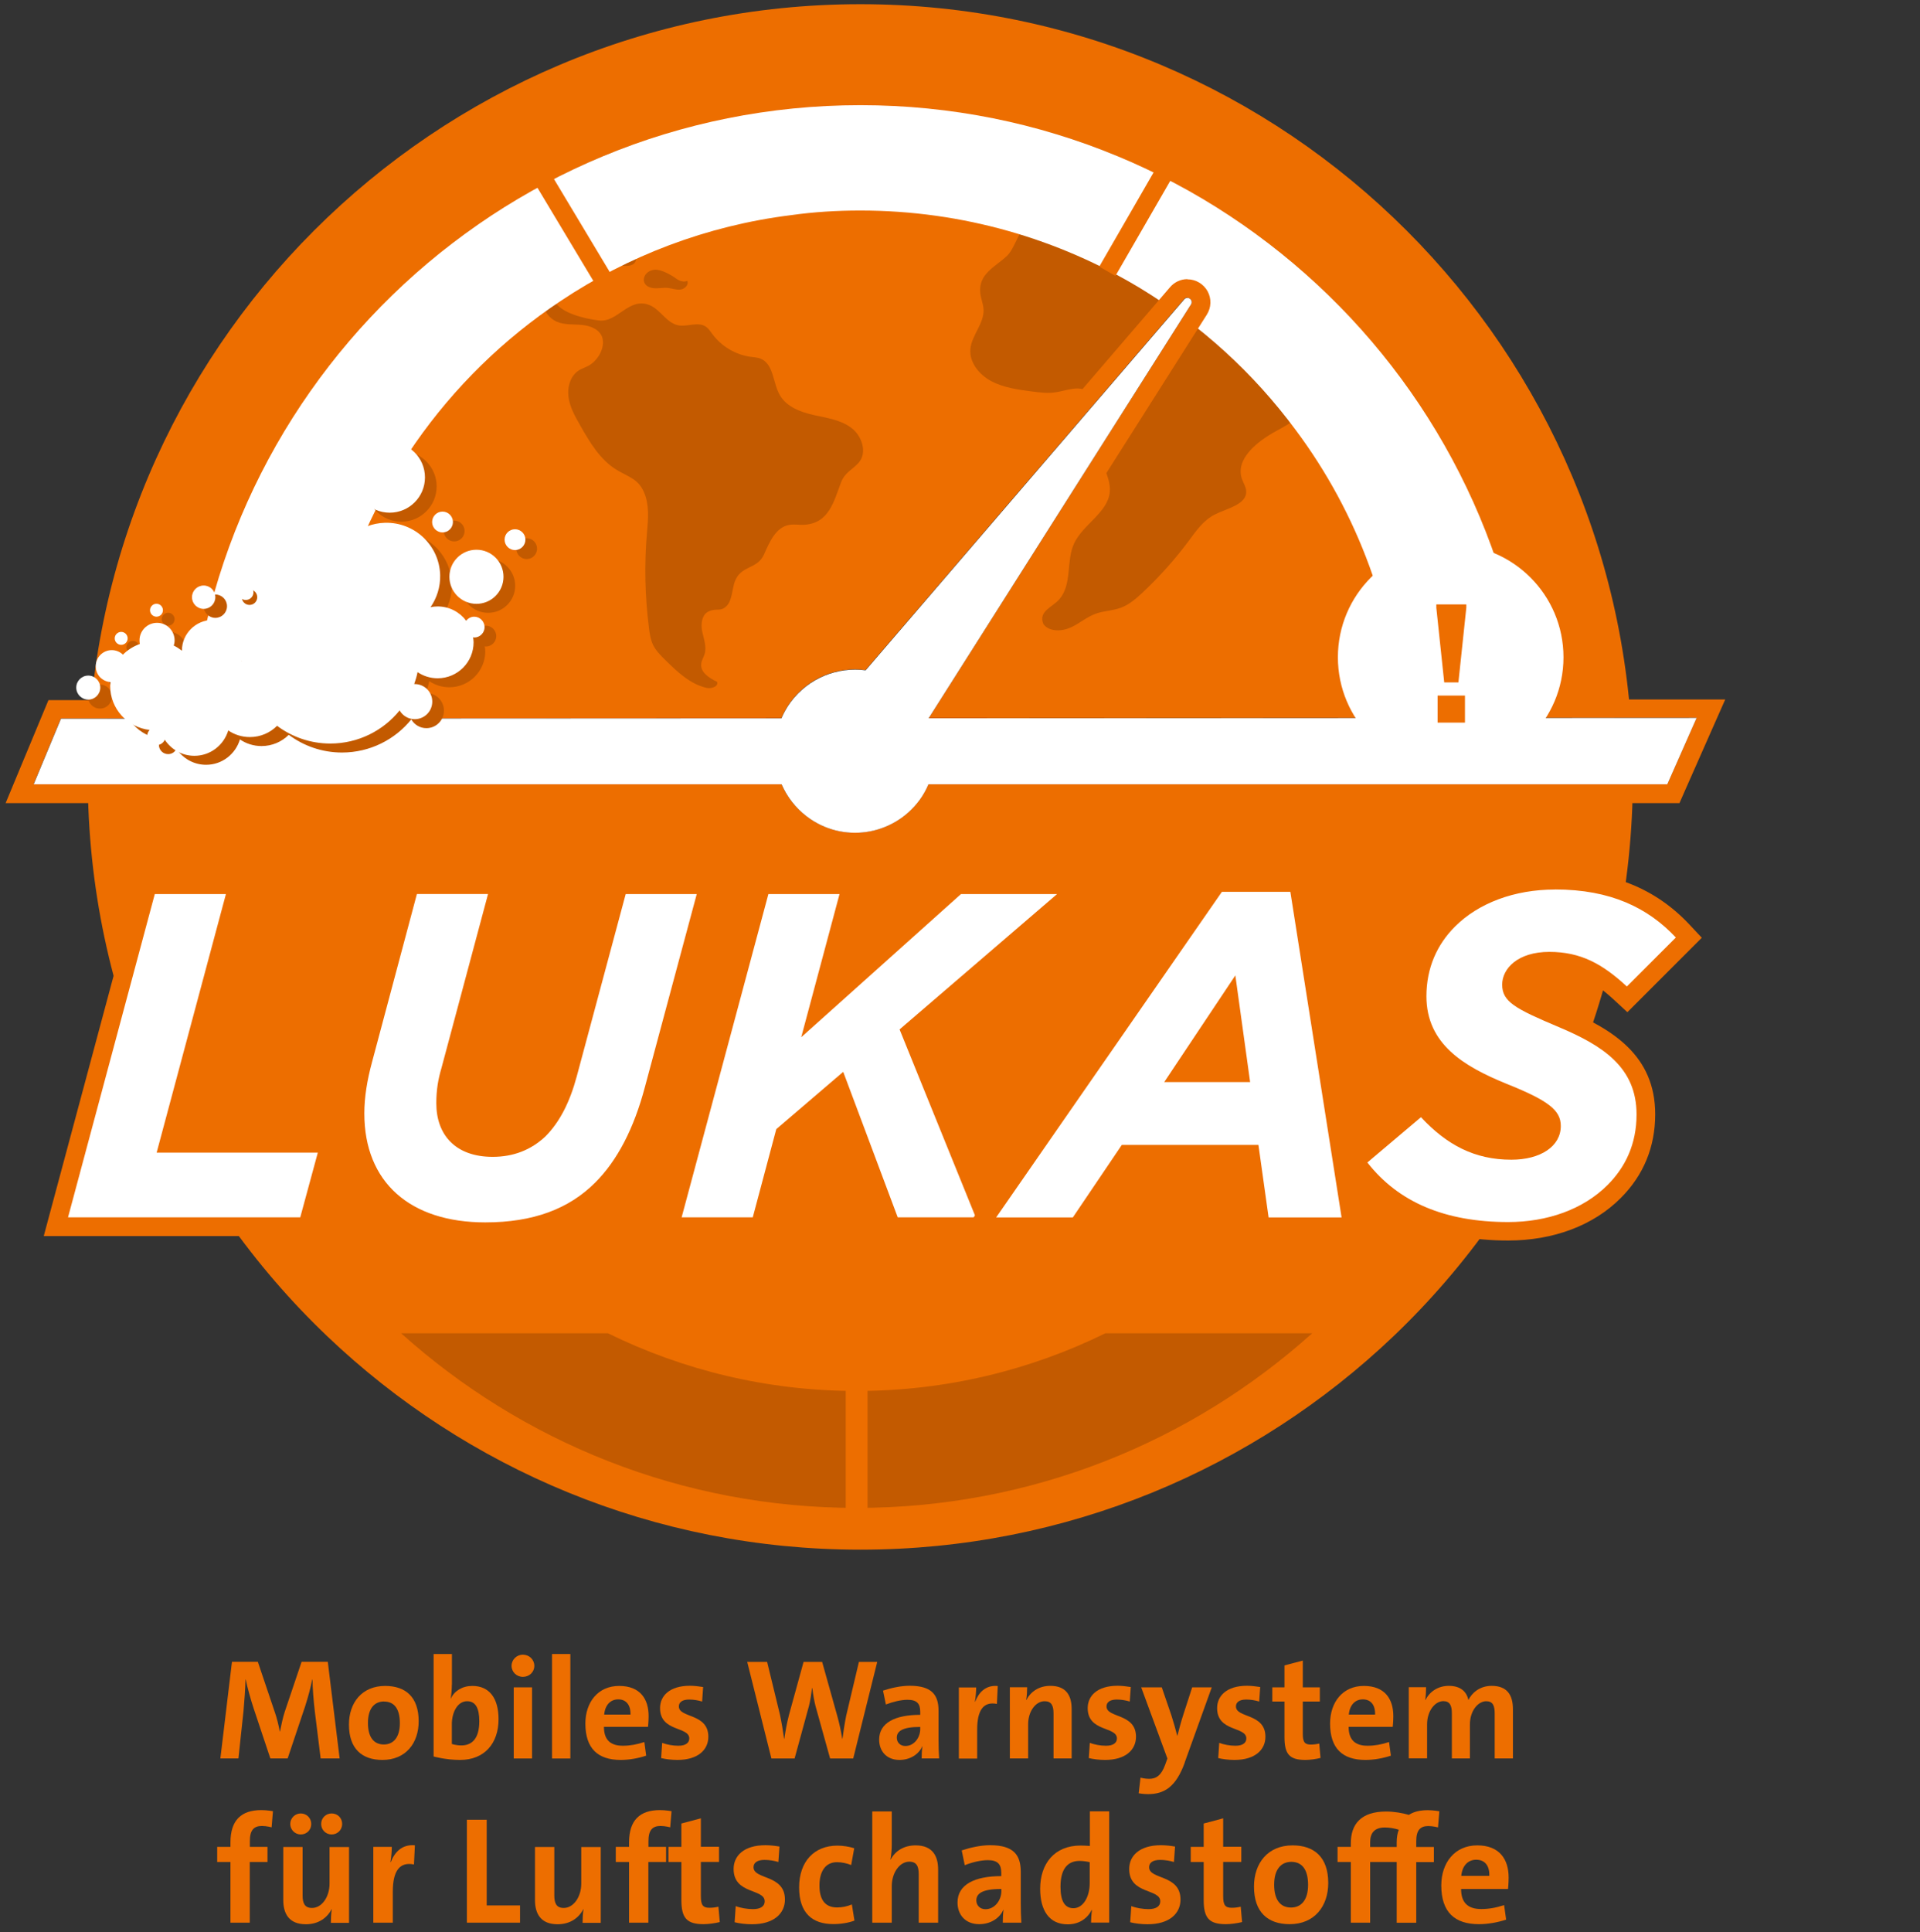
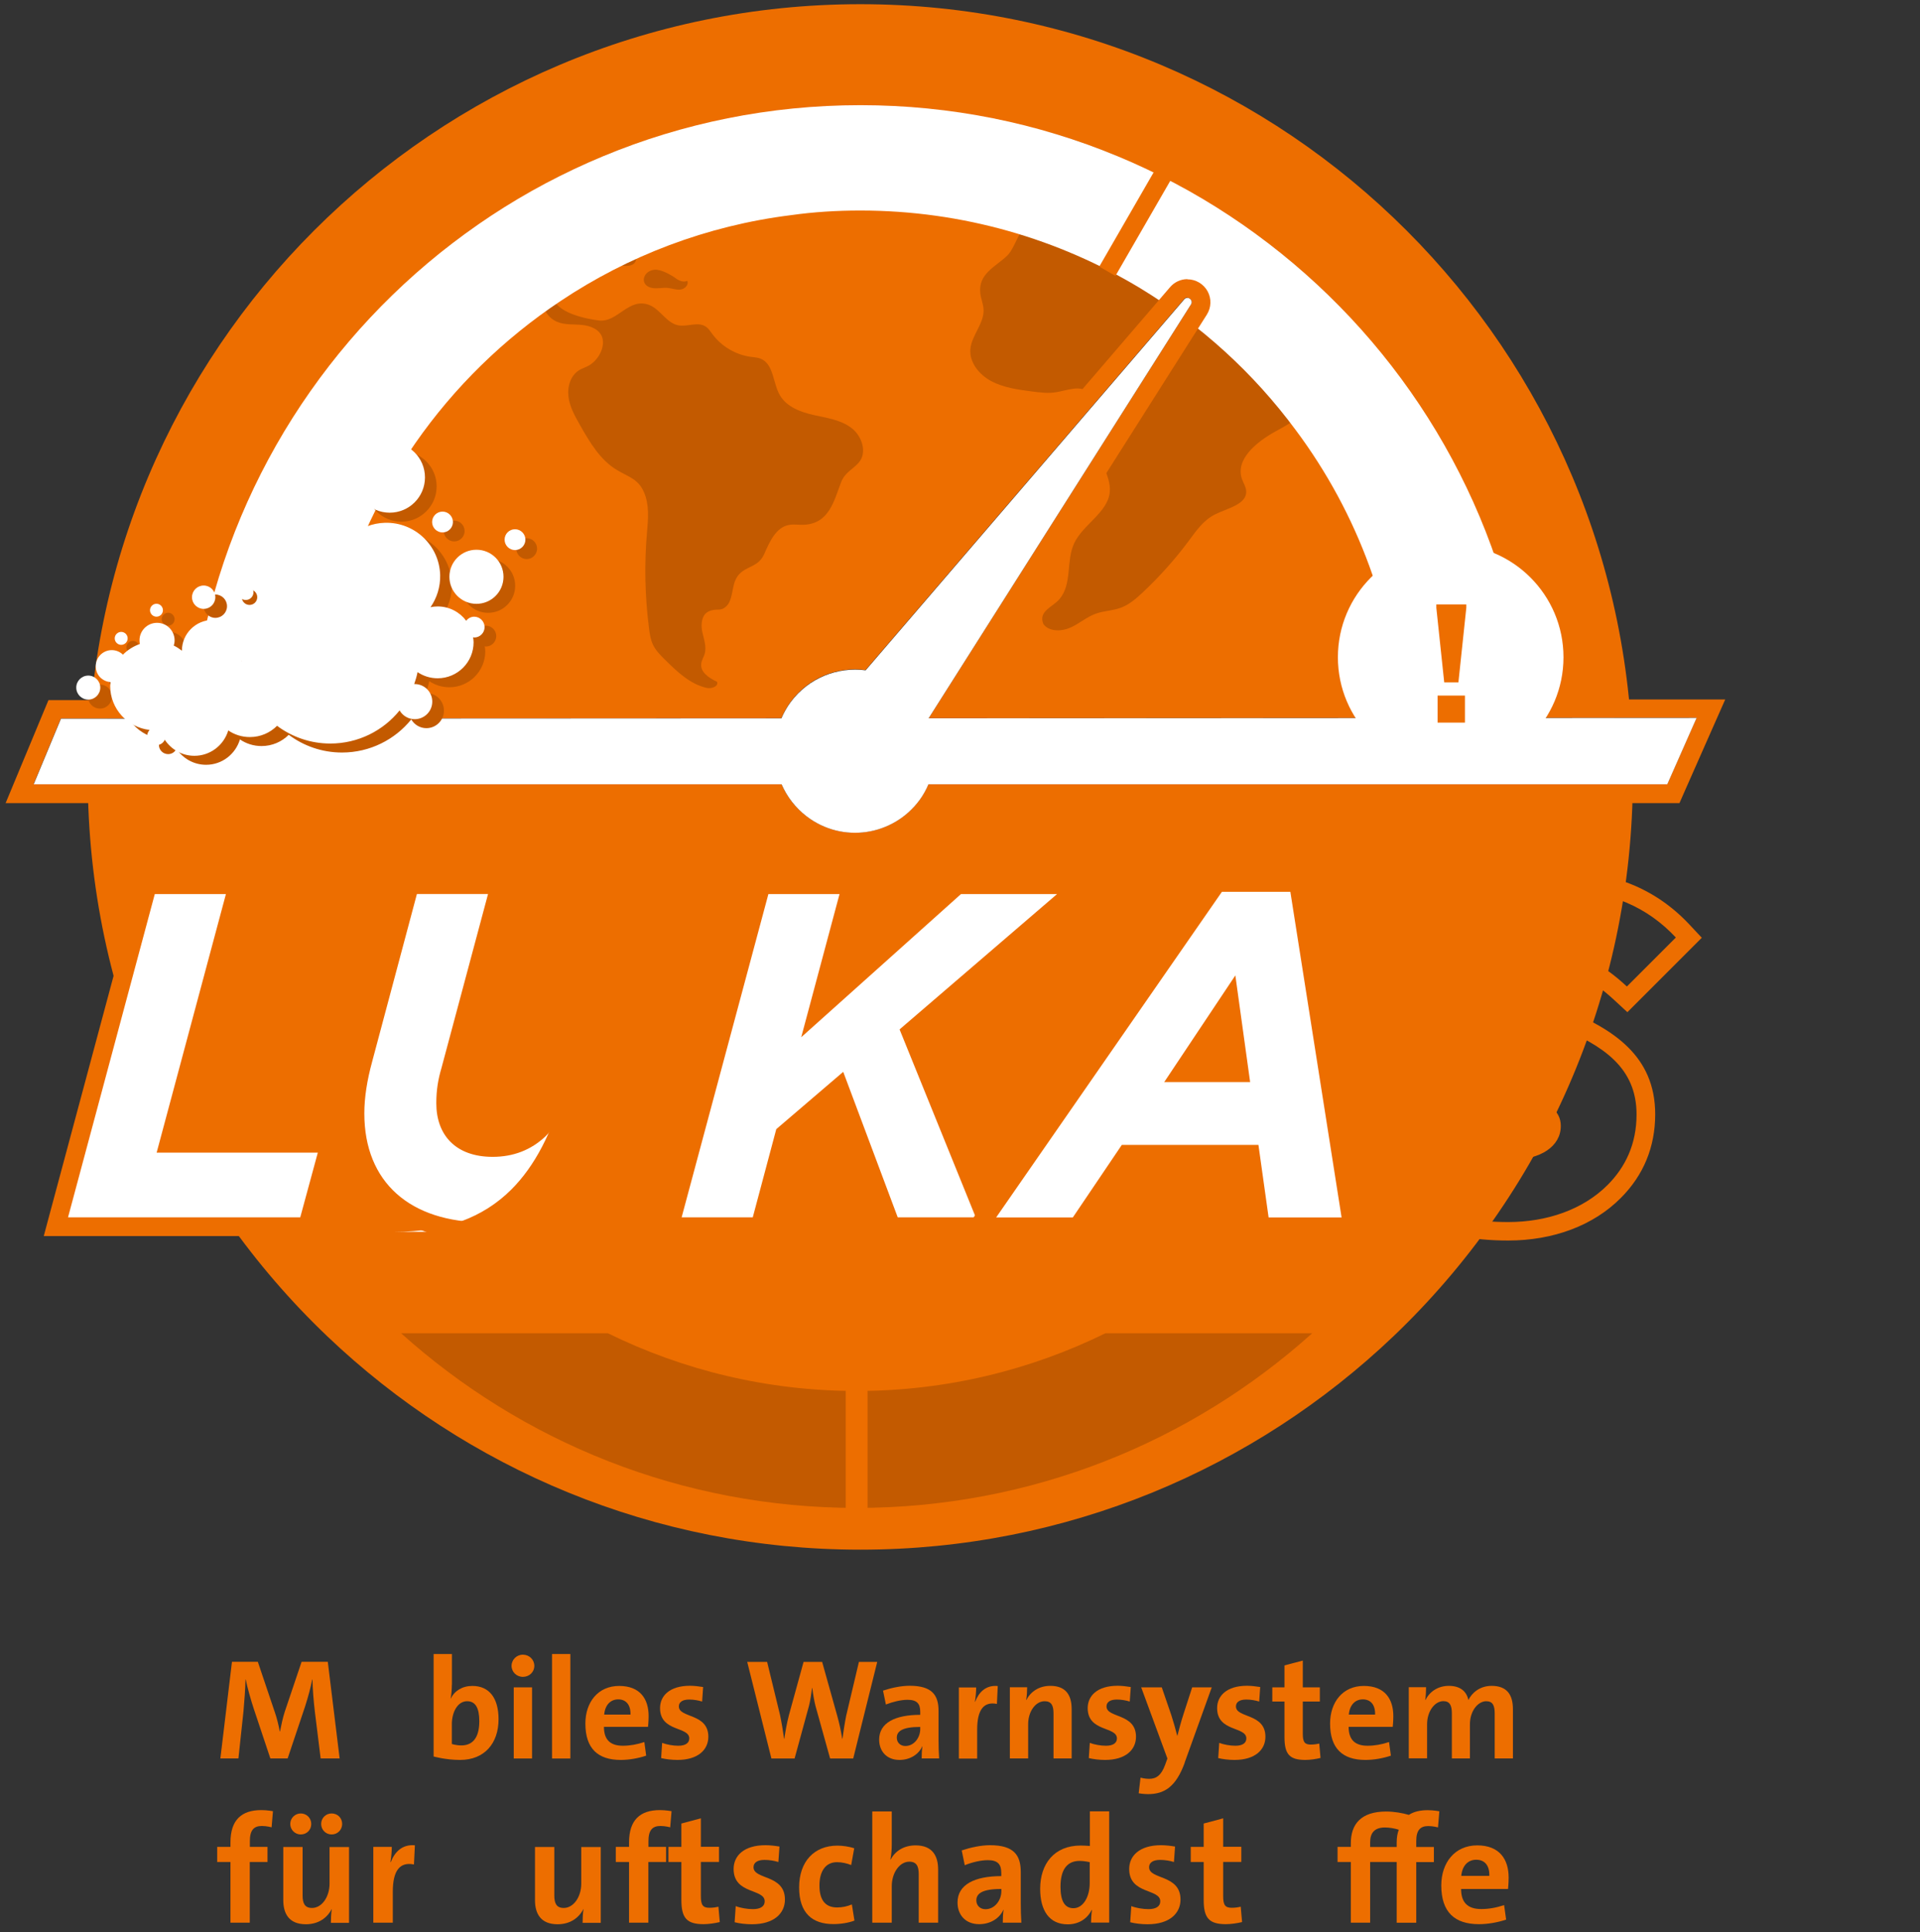
<svg xmlns="http://www.w3.org/2000/svg" id="a" width="228.61" height="230" viewBox="0 0 228.61 230">
  <rect x="0" y="0" width="228.61" height="230" fill="#333333" stroke="none" />
  <defs>
    <style>.c{stroke-width:2.6px;}.c,.d{stroke:#ed6e00;stroke-miterlimit:10;}.c,.d,.e{fill:#fff;}.f,.g{fill:#ed6e00;}.d{stroke-width:2.22px;}.h{clip-path:url(#b);}.i{fill:#101012;}.i,.j,.e,.g{stroke-width:0px;}.j{fill:#c35a00;}</style>
    <clipPath id="b">
      <path class="g" d="M182.37,90.01H22.5C23.82,46.99,59.11,12.52,102.44,12.52s78.61,34.47,79.93,77.49Z" />
    </clipPath>
  </defs>
  <path class="g" d="M38.18,209.33l-.7-5.66c-.15-1.29-.26-2.69-.27-3.75h-.03c-.2.99-.48,2.04-.85,3.2l-2.08,6.2h-2.06l-1.99-5.96c-.31-.94-.75-2.47-.94-3.44h-.03c-.02,1.07-.12,2.49-.24,3.8l-.6,5.6h-2.15l1.38-11.5h3.08l2.01,5.96c.24.68.46,1.55.6,2.33h.03c.15-.78.34-1.65.56-2.33l2.01-5.96h3.12l1.41,11.5h-2.27Z" />
-   <path class="g" d="M45.54,209.5c-2.42,0-3.99-1.31-3.99-4.21,0-2.61,1.55-4.6,4.31-4.6,2.42,0,3.99,1.31,3.99,4.21,0,2.61-1.55,4.6-4.31,4.6ZM45.73,202.54c-1.18,0-1.92.87-1.92,2.56s.7,2.56,1.89,2.56c1.11,0,1.91-.8,1.91-2.54s-.7-2.57-1.87-2.57Z" />
  <path class="g" d="M53.8,200.54c0,.51-.05,1.21-.14,1.65h.02c.43-.92,1.38-1.5,2.56-1.5,2.03,0,3.12,1.46,3.12,3.97,0,2.86-1.67,4.84-4.58,4.84-1.7,0-3.15-.41-3.15-.41v-12.2h2.18v3.65ZM53.8,207.6s.49.17,1.14.17c1.23,0,2.13-.78,2.13-2.88,0-1.58-.46-2.38-1.45-2.38-1.14,0-1.82,1.31-1.82,2.73v2.37Z" />
  <path class="g" d="M62.26,199.61c-.75,0-1.35-.58-1.35-1.31s.6-1.33,1.35-1.33,1.36.58,1.36,1.33-.61,1.31-1.36,1.31ZM61.17,209.33v-8.47h2.18v8.47h-2.18Z" />
  <path class="g" d="M65.73,209.33v-12.44h2.18v12.44h-2.18Z" />
  <path class="g" d="M76.94,208.99c-.95.32-2.04.51-3.03.51-2.71,0-4.21-1.35-4.21-4.33,0-2.54,1.5-4.48,4.02-4.48s3.51,1.58,3.51,3.59c0,.65-.07,1.28-.07,1.28h-5.25c0,1.46.68,2.25,2.25,2.25.83,0,1.69-.15,2.56-.44l.22,1.62ZM75.07,204.1c.03-1.19-.55-1.81-1.46-1.81s-1.57.66-1.67,1.81h3.13Z" />
  <path class="g" d="M83.61,202.55c-.46-.14-1.01-.24-1.55-.24-.82,0-1.23.32-1.23.82,0,1.41,3.51.78,3.51,3.61,0,1.55-1.23,2.76-3.68,2.76-.7,0-1.4-.09-1.94-.22l.12-1.81c.53.2,1.29.34,1.92.34.85,0,1.31-.32,1.31-.87,0-1.45-3.48-.75-3.48-3.61,0-1.46,1.14-2.66,3.56-2.66.51,0,1.07.07,1.57.15l-.12,1.72Z" />
  <path class="g" d="M101.58,209.33h-2.74l-1.75-6.29c-.15-.61-.29-1.4-.37-2.1h-.03c-.1.73-.2,1.48-.36,2.1l-1.72,6.29h-2.76l-2.88-11.5h2.37l1.53,6.29c.22,1.07.37,1.99.49,2.86h.03c.12-.87.29-1.82.55-2.83l1.74-6.32h2.21l1.79,6.39c.24.85.46,1.84.6,2.76h.03c.12-.89.26-1.82.44-2.73l1.52-6.42h2.18l-2.86,11.5Z" />
  <path class="g" d="M109.74,209.33c0-.49.02-.99.09-1.43l-.02-.02c-.41.95-1.45,1.62-2.71,1.62-1.53,0-2.42-1.04-2.42-2.42,0-2.01,1.92-2.95,4.89-2.95v-.36c0-.97-.39-1.43-1.52-1.43-.77,0-1.75.24-2.57.56l-.34-1.65c.95-.32,2.13-.58,3.17-.58,2.64,0,3.44,1.09,3.44,2.98v3.49c0,.68.02,1.48.07,2.18h-2.08ZM109.57,205.57c-2.2,0-2.79.55-2.79,1.28,0,.55.39.99,1.02.99,1.06,0,1.77-1.02,1.77-2.01v-.26Z" />
  <path class="g" d="M118.7,202.83c-1.57-.31-2.35.7-2.35,3.05v3.46h-2.18v-8.47h2.06c0,.43-.05,1.11-.15,1.7h.03c.41-1.07,1.23-2.01,2.69-1.87l-.1,2.13Z" />
  <path class="g" d="M125.44,209.33v-5.37c0-.92-.24-1.45-1.06-1.45-1.06,0-1.96,1.19-1.96,2.74v4.07h-2.18v-8.47h2.06c0,.39-.03,1.07-.12,1.52h.02c.51-.99,1.5-1.69,2.86-1.69,1.82,0,2.54,1.07,2.54,2.78v5.86h-2.16Z" />
  <path class="g" d="M134.53,202.55c-.46-.14-1.01-.24-1.55-.24-.82,0-1.23.32-1.23.82,0,1.41,3.51.78,3.51,3.61,0,1.55-1.23,2.76-3.68,2.76-.7,0-1.4-.09-1.94-.22l.12-1.81c.53.2,1.29.34,1.92.34.85,0,1.31-.32,1.31-.87,0-1.45-3.48-.75-3.48-3.61,0-1.46,1.14-2.66,3.56-2.66.51,0,1.07.07,1.57.15l-.12,1.72Z" />
  <path class="g" d="M141.07,209.81c-1.04,2.88-2.42,3.76-4.38,3.76-.53,0-1.11-.1-1.11-.1l.22-1.86s.49.14,1.02.14c.85,0,1.45-.41,1.91-1.67l.27-.75-3.12-8.47h2.45l1.14,3.32c.27.83.49,1.64.7,2.44h.02c.19-.77.44-1.7.77-2.71l.99-3.05h2.33l-3.22,8.94Z" />
  <path class="g" d="M149.94,202.55c-.46-.14-1.01-.24-1.55-.24-.82,0-1.23.32-1.23.82,0,1.41,3.51.78,3.51,3.61,0,1.55-1.23,2.76-3.68,2.76-.7,0-1.4-.09-1.94-.22l.12-1.81c.53.2,1.29.34,1.92.34.85,0,1.31-.32,1.31-.87,0-1.45-3.48-.75-3.48-3.61,0-1.46,1.14-2.66,3.56-2.66.51,0,1.07.07,1.57.15l-.12,1.72Z" />
  <path class="g" d="M157.24,209.26c-.55.14-1.26.24-1.81.24-1.89,0-2.49-.68-2.49-2.71v-4.24h-1.45v-1.69h1.45v-2.61l2.18-.58v3.19h2.03v1.69h-2.03v3.83c0,.99.22,1.29.95,1.29.36,0,.72-.05,1.01-.12l.15,1.7Z" />
  <path class="g" d="M165.61,208.99c-.95.32-2.04.51-3.03.51-2.71,0-4.21-1.35-4.21-4.33,0-2.54,1.5-4.48,4.02-4.48s3.51,1.58,3.51,3.59c0,.65-.07,1.28-.07,1.28h-5.25c0,1.46.68,2.25,2.25,2.25.83,0,1.69-.15,2.56-.44l.22,1.62ZM163.73,204.1c.03-1.19-.55-1.81-1.46-1.81s-1.57.66-1.67,1.81h3.13Z" />
  <path class="g" d="M177.97,209.33v-5.37c0-.92-.22-1.45-1.01-1.45-.95,0-1.94,1.11-1.94,2.76v4.05h-2.15v-5.37c0-.92-.24-1.45-1.01-1.45-1.01,0-1.94,1.18-1.94,2.76v4.05h-2.18v-8.47h2.06c0,.39-.03,1.04-.1,1.52l.02.02c.51-1.04,1.53-1.7,2.79-1.7,1.35,0,2.11.65,2.33,1.69.39-.82,1.33-1.69,2.76-1.69,1.84,0,2.54,1.07,2.54,2.78v5.86h-2.18Z" />
  <path class="g" d="M31.84,221.65h-2.1v7.22h-2.3v-7.22h-1.58v-1.8h1.58v-.53c0-2.67,1.31-3.85,3.68-3.85.69,0,1.38.13,1.38.13l-.16,1.92s-.58-.16-1.16-.16c-.98,0-1.43.53-1.43,1.8v.69h2.1v1.8Z" />
  <path class="g" d="M39.4,228.87c0-.42.02-1.14.11-1.61h-.02c-.54,1.05-1.58,1.8-3.07,1.8-2.03,0-2.69-1.29-2.69-2.87v-6.33h2.3v5.77c0,.93.25,1.49,1.12,1.49,1.18,0,2.09-1.32,2.09-2.9v-4.35h2.32v9.02h-2.18ZM35.81,218.37c-.69,0-1.25-.56-1.25-1.25s.56-1.25,1.25-1.25,1.25.54,1.25,1.25-.54,1.25-1.25,1.25ZM39.49,218.37c-.71,0-1.25-.56-1.25-1.25s.54-1.25,1.25-1.25,1.25.54,1.25,1.25-.56,1.25-1.25,1.25Z" />
  <path class="g" d="M49.27,221.94c-1.67-.33-2.5.74-2.5,3.25v3.68h-2.32v-9.02h2.2c0,.45-.05,1.18-.16,1.81h.04c.44-1.14,1.31-2.14,2.87-2l-.11,2.27Z" />
-   <path class="g" d="M55.59,228.87v-12.25h2.36v10.2h3.97v2.05h-6.33Z" />
  <path class="g" d="M69.37,228.87c0-.42.02-1.14.11-1.61h-.02c-.54,1.05-1.58,1.8-3.07,1.8-2.03,0-2.69-1.29-2.69-2.87v-6.33h2.3v5.77c0,.93.25,1.49,1.12,1.49,1.18,0,2.09-1.32,2.09-2.9v-4.35h2.32v9.02h-2.18Z" />
  <path class="g" d="M79.3,221.65h-2.1v7.22h-2.3v-7.22h-1.58v-1.8h1.58v-.53c0-2.67,1.31-3.85,3.68-3.85.69,0,1.38.13,1.38.13l-.16,1.92s-.58-.16-1.16-.16c-.98,0-1.43.53-1.43,1.8v.69h2.1v1.8Z" />
  <path class="g" d="M85.7,228.8c-.58.14-1.34.25-1.92.25-2.01,0-2.65-.73-2.65-2.88v-4.52h-1.54v-1.8h1.54v-2.78l2.32-.62v3.39h2.16v1.8h-2.16v4.08c0,1.05.24,1.38,1.02,1.38.38,0,.76-.05,1.07-.13l.16,1.81Z" />
  <path class="g" d="M92.68,221.65c-.49-.15-1.07-.25-1.65-.25-.87,0-1.31.34-1.31.87,0,1.51,3.74.83,3.74,3.85,0,1.65-1.31,2.94-3.92,2.94-.74,0-1.49-.09-2.07-.24l.13-1.92c.56.22,1.38.36,2.05.36.91,0,1.4-.34,1.4-.93,0-1.54-3.7-.8-3.7-3.85,0-1.56,1.21-2.83,3.79-2.83.54,0,1.14.07,1.67.16l-.13,1.83Z" />
  <path class="g" d="M101.75,228.62c-.71.27-1.63.42-2.52.42-2.52,0-4.08-1.31-4.08-4.37s1.78-4.97,4.55-4.97c.65,0,1.38.11,2.01.31l-.36,2c-.51-.2-1.09-.34-1.69-.34-1.38,0-2.09,1.11-2.09,2.78,0,1.54.56,2.61,2.1,2.61.62,0,1.22-.13,1.76-.36l.31,1.94Z" />
  <path class="g" d="M109.39,228.87v-5.77c0-.93-.25-1.49-1.12-1.49-1.16,0-2.09,1.32-2.09,2.92v4.34h-2.32v-13.24h2.32v3.88c0,.54-.04,1.29-.16,1.83h.04c.53-1,1.56-1.67,2.96-1.67,2.03,0,2.68,1.29,2.68,2.87v6.33h-2.3Z" />
  <path class="g" d="M119.4,228.87c0-.53.02-1.05.09-1.52l-.02-.02c-.44,1.02-1.54,1.72-2.88,1.72-1.63,0-2.58-1.11-2.58-2.58,0-2.14,2.05-3.14,5.21-3.14v-.38c0-1.03-.42-1.52-1.61-1.52-.82,0-1.87.25-2.74.6l-.36-1.76c1.02-.34,2.27-.62,3.37-.62,2.81,0,3.66,1.16,3.66,3.18v3.72c0,.73.02,1.58.07,2.32h-2.21ZM119.22,224.86c-2.34,0-2.97.58-2.97,1.36,0,.58.42,1.05,1.09,1.05,1.12,0,1.89-1.09,1.89-2.14v-.27Z" />
  <path class="g" d="M129.91,228.87c0-.44.04-1.02.11-1.51h-.04c-.49,1-1.49,1.71-2.85,1.71-2.2,0-3.28-1.65-3.28-4.23,0-2.96,1.67-5.15,4.81-5.15.34,0,.71.02,1.11.05v-4.12h2.3v13.24h-2.16ZM129.76,221.67c-.42-.09-.82-.15-1.22-.15-1.32,0-2.27.83-2.27,3.07,0,1.69.49,2.56,1.54,2.56,1.14,0,1.94-1.31,1.94-3.01v-2.47Z" />
  <path class="g" d="M139.78,221.65c-.49-.15-1.07-.25-1.65-.25-.87,0-1.31.34-1.31.87,0,1.51,3.74.83,3.74,3.85,0,1.65-1.31,2.94-3.92,2.94-.74,0-1.49-.09-2.07-.24l.13-1.92c.56.22,1.38.36,2.05.36.91,0,1.4-.34,1.4-.93,0-1.54-3.7-.8-3.7-3.85,0-1.56,1.22-2.83,3.79-2.83.54,0,1.14.07,1.67.16l-.13,1.83Z" />
  <path class="g" d="M147.89,228.8c-.58.14-1.34.25-1.92.25-2.01,0-2.65-.73-2.65-2.88v-4.52h-1.54v-1.8h1.54v-2.78l2.32-.62v3.39h2.16v1.8h-2.16v4.08c0,1.05.24,1.38,1.02,1.38.38,0,.76-.05,1.07-.13l.16,1.81Z" />
-   <path class="g" d="M153.56,229.05c-2.58,0-4.25-1.4-4.25-4.48,0-2.78,1.65-4.9,4.59-4.9,2.58,0,4.25,1.4,4.25,4.48,0,2.78-1.65,4.9-4.59,4.9ZM153.76,221.63c-1.25,0-2.05.92-2.05,2.72s.74,2.72,2.01,2.72c1.18,0,2.03-.85,2.03-2.7s-.74-2.74-2-2.74Z" />
  <path class="g" d="M166.3,228.87v-7.22h-3.16v7.22h-2.3v-7.22h-1.58v-1.8h1.58v-.44c0-2.27,1.22-3.77,4.21-3.77.93,0,1.96.18,2.7.4.58-.38,1.32-.56,2.25-.56.69,0,1.38.13,1.38.13l-.16,1.92s-.58-.16-1.16-.16c-.98,0-1.43.53-1.43,1.8v.69h2.1v1.8h-2.1v7.22h-2.32ZM166.3,219.33c0-.6.09-1.11.25-1.52-.47-.16-1.11-.27-1.65-.27-1.23,0-1.76.64-1.76,1.76v.56h3.16v-.53Z" />
  <path class="g" d="M179.32,228.51c-1.02.34-2.18.54-3.23.54-2.88,0-4.48-1.43-4.48-4.61,0-2.7,1.6-4.77,4.28-4.77s3.74,1.69,3.74,3.83c0,.69-.07,1.36-.07,1.36h-5.59c0,1.56.73,2.39,2.4,2.39.89,0,1.8-.16,2.72-.47l.24,1.72ZM177.33,223.3c.04-1.27-.58-1.92-1.56-1.92s-1.67.71-1.78,1.92h3.34Z" />
  <path class="g" d="M194.42,92.49c0,26.19-10.95,49.84-28.53,66.6-16.51,15.72-38.86,25.38-63.45,25.38s-46.94-9.66-63.45-25.38c-17.58-16.75-28.54-40.4-28.54-66.6C10.45,41.68,51.64.5,102.44.5s91.98,41.18,91.98,91.99Z" />
  <path class="f" d="M182.37,90.01H22.5C23.82,46.99,59.11,12.52,102.44,12.52s78.61,34.47,79.93,77.49Z" />
  <g class="h">
    <path class="j" d="M72.21,28.15c-.3-.28-.56-.6-.89-.83-.47-.33-2.29-.56-2.2.55.06.78,2.17,1.05,2.43,2.25.05.23.06.49.21.67.11.14.28.23.44.3.8.35,3.47,1.24,3.56-.35.06-1.13-2.84-1.93-3.54-2.58Z" />
    <path class="j" d="M80.52,33.17c-.61-.44-1.8-1.14-2.61-1.06-.54.06-.94.35-1.13.71-.31.59-.06,1.34,1,1.48.57.07,1.14-.08,1.71-.03.51.05,1.01.26,1.53.2.51-.06,1.03-.58.81-1.04-.42.2-.93.01-1.31-.26Z" />
    <path class="j" d="M51.13-22.44c1.36-.52,3.11-.47,3.75-1.74.19-.39.23-.84.38-1.24.57-1.55,2.94-2.01,4.04-.79,1.25-1.81,3.13-3.17,5.23-3.79.81-.24,1.85-.29,2.32.41.52.79-.11,1.83-.01,2.76.1.93.93,1.65,1.83,1.9,1.2.34,3.01-.56,3.4,1.06.08.35.08.72.08,1.08s0,.74.13,1.08c.37,1.04,2.27,1.69,3.02.68-.19-.29-.38-.59-.44-.93-.06-.34.04-.73.34-.92.28-.17.67-.12.93-.32.46-.37.11-1.11-.3-1.53-.41-.42-.9-1.01-.6-1.52.16-.27.48-.38.77-.48.95-.31,1.9-.62,2.85-.93.35-.11.72-.23,1.06-.11.68.23.79,1.14.78,1.86.26.19.61.2.92.28,1.69.4-.28,1.66-.66,2.29-.69,1.13-.84,2.82-.89,4.12,0,.16,0,.32.07.45.17.3.6.31.93.24,1.46-.33,2.64-1.65,2.81-3.13.04-.36.03-.73.14-1.08.41-1.28,2.14-1.51,3.45-1.24.49.1,1.06.34,1.11.84.07.84-1.24.86-1.96,1.3-1.4.85-.34,3.28-1.4,4.53-.37.44-.95.65-1.35,1.08-1.4,1.5.45,2.54.9,3.96.88,2.8-2.24.88-3.35.54-2.38-.73-5.23.6-7.11,2.09-.75.6-1.47,1.64-.94,2.43.23.35.65.54.89.88.29.43.24,1,.49,1.46.4.73,1.35.87,2.16,1.06.81.18,1.75.72,1.66,1.55-.04.35-.26.65-.43.96-.91,1.68,1.22,5.23,2.11,2.02.22-.78.83-1.44,1.56-1.77.4-.18,1.35.01,1.61-.22,1.28-1.13-.82-1.81-.09-2.89.14-.21.39-.33.62-.45.91-.44,1.8-.67,2.26-1.51.37-.67-.16-1.61.64-2.14.75-.5,1.82-.24,2.5.37,1.19,1.07.4,4,1.89,4.46.65.2,1.34-.02,1.98-.25.62.82-.37,1.92-.36,2.95.02,1.67,2.48,2.19,3.1,3.74.32.81.06,1.72-.19,2.55-.09.3-.22.63-.52.73-.2.06-.41,0-.6-.07-1.75-.59-3.49-1.18-5.24-1.77-.57-.19-1.17-.39-1.77-.31-.6.08-1.19.54-1.21,1.15-.03.9,1.07,1.35,1.96,1.53-.7.4-.46,1.5.11,2.07.56.57,1.35.94,1.72,1.65-.69.12-1.39.25-2.08.37-.29.05-.59.1-.86-.02-.3-.13-.48-.45-.69-.7-.57-.68-1.55-.97-2.39-.73-.85.25-1.51,1.03-1.62,1.9-.06.45.01.95-.25,1.32-.56.82-1.84.19-2.57-.49-1.22,1.2-2.44,2.4-3.66,3.6-.11,1.49-1.81,2.2-3.2,2.76-1.38.55-2.95,1.79-2.45,3.2.25.69.97,1.36.63,2-.43.81-1.7.13-2.09-.7-.39-.83-.72-1.93-1.63-2.02-.62-.06-1.17.43-1.79.46-.82.03-1.42-.71-2.11-1.15-1.18-.76-2.8-.65-3.99.09-1.19.74-1.99,2.01-2.38,3.36-.59,2.01-.05,4.64,1.92,5.37.51.19,1.12.22,1.56-.1.33-.25.51-.65.76-.97.5-.65,1.54-1.18,2.31-.66,1.37.92-.05,1.84-.38,2.8-.32.92.16,2.17,1.12,2.27.37.04.77-.09,1.12.05.93.39.29,1.78.4,2.78.21,1.89,3.92,2.64,5.42,2.82,2.23.27,3.54-2.78,5.98-1.85,1.33.51,2.05,2.13,3.44,2.42,1.09.22,2.35-.46,3.29.15.34.22.56.58.8.9,1.09,1.47,2.78,2.47,4.59,2.71.38.05.78.07,1.14.21,1.58.62,1.46,2.89,2.31,4.36.8,1.38,2.45,2,4.01,2.35,1.56.35,3.22.57,4.49,1.53,1.28.95,1.94,2.97.87,4.16-.78.87-1.63,1.13-2.1,2.36-.84,2.21-1.42,4.87-4.4,5.02-.6.03-1.21-.09-1.81.02-1.56.31-2.3,2.04-2.94,3.49-.83,1.86-2.74,1.25-3.49,3.25-.3.8-.32,2.21-.92,2.85-.79.84-1.21.23-2.21.71-.81.39-.93,1.51-.75,2.39.18.88.55,1.79.29,2.66-.12.4-.37.77-.41,1.19-.11,1.01.97,1.7,1.89,2.13.21.56-.69.86-1.27.72-1.97-.46-3.51-1.94-4.94-3.36-.53-.52-1.07-1.06-1.4-1.73-.3-.61-.41-1.3-.49-1.98-.49-3.8-.58-7.64-.24-11.46.14-1.6.29-3.26-.37-4.77-.68-1.56-1.78-1.78-3.18-2.61-2.03-1.2-3.28-3.34-4.44-5.39-.6-1.05-1.21-2.14-1.36-3.34-.16-1.2.25-2.56,1.28-3.18.33-.2.71-.32,1.06-.5,1.13-.59,2.04-2.13,1.69-3.35-.28-.98-1.41-1.44-2.43-1.53-1.01-.1-2.08.02-3.01-.39-.78-.35-1.39-1.08-1.58-1.91-.07-.29-.1-.6-.28-.83-.36-.44-1.06-.33-1.55-.63-.75-.46-.63-1.59-1.1-2.32-.44-.67-1.31-.91-2.1-.96-3.53-.22-6.04-.87-8.31-3.94-1.91-2.57-2.64-5.8-3.17-8.96-.17-1.02-.34-2.07-.83-2.98-.65-1.18-1.81-2.03-2.35-3.26-.65-1.47-.28-3.2.44-4.63.72-1.43,1.76-2.68,2.57-4.06,1.42-2.44,2.04-5.25,2.65-8.01.23-1.03.44-2.15.15-3.13-.05-.18-.13-.36-.22-.53-.25-.46-.64-.88-.64-1.4,0-.72.75-1.17,1.36-1.56,1.12-.7,2.13-1.69,2.55-2.95.43-1.26.15-2.8-.88-3.63-1.03-.83-2.82-.63-3.44.54-.17.32-.26.7-.51.97-.25.26-.78.31-.93-.02-.08-.17-.02-.37.03-.55.35-1.13.69-2.26,1.04-3.4.08-.26.16-.52.26-.77l1.72-1.75Z" />
    <path class="j" d="M160.89,32.07c-.27-.35-.54-.68-.83-.96-1.45-1.38-3.03-.89-1.84,1.27.46.83,1.15,1.54,1.52,2.41,1.14,2.67-1.11,5.48-3.19,7.58-.24.24-.5.5-.85.57-.97.21-1.51-1.02-1.63-1.95-.19-1.44.19-3.77-.67-5-.59-.85-1.37-.84-1.68.2-.37,1.22.83,2.7.95,3.9.09.88-.19,1.77-.1,2.66.2,1.92,2.14,2.14,3.09,3.54,1.52,2.23-2.08,4.13-3.76,5.05-2.27,1.24-4.85,3.34-4.02,5.69.17.47.47.92.5,1.42.1,1.61-2.25,2.04-3.76,2.81-1.33.68-2.2,1.93-3.06,3.1-1.65,2.22-3.51,4.3-5.55,6.21-.76.71-1.57,1.41-2.57,1.78-.95.35-2.01.36-2.96.7-1.1.39-1.98,1.2-3.05,1.67-1.07.47-2.55.48-3.2-.44-.62-1.53,1.07-1.99,1.89-2.93,1.57-1.79.79-4.53,1.77-6.66,1.05-2.27,4.01-3.66,4.25-6.12.2-2.13-1.81-4.16-1.17-6.21.41-1.31,1.83-2.68.96-3.78-.43.4-1.19.05-1.51-.43-.33-.48-.46-1.08-.89-1.48-.95-.86-2.48-.19-3.79.02-.95.16-1.92.03-2.87-.09-1.66-.22-3.37-.45-4.83-1.22-1.46-.78-2.63-2.24-2.5-3.81.14-1.66,1.65-3.06,1.57-4.73-.03-.65-.31-1.27-.39-1.92-.26-2.35,1.8-3.14,3.22-4.5,1.15-1.1,1.75-4.81,3.86-4.06.27.1.53.27.82.27.81-.01,1.19-1.12,1.69-1.59.7-.65,1.42-1.04,2.36-1.26,1.85-.43,3.8.16,5.64-.4.64-.2,1.26-.53,1.93-.48,1.29.11,1.9,1.51,2.41,2.63.51,1.13,1.7,2.36,2.87,1.83.35-.16.61-.46.94-.66.92-.56,2.15-.26,3.12.21.97.47,1.92,1.1,3.01,1.17,1.09.07,2.34-.77,2.1-1.78-.34-1.44-2.99-1.33-3.49-2.73-.19-.53,0-1.12-.1-1.67-.11-.55-.85-1.06-1.26-.65.06.88-.02,1.77-.23,2.63-.94.21-1.77-.67-2.03-1.54-.25-.87-.17-1.82-.53-2.66-.33-.77-1.25-1.04-1.71-.35-.48.7.46,3.68-1.38,3.12-.47-.14-.79-.61-.9-1.09-.11-.48-.03-.98.07-1.47.05-.23.1-.47.07-.7-.05-.35-.28-.64-.51-.91-.41-.49-1.11-1.01-1.6-.61-.36.29-.3.9-.63,1.23-.31.32-.94.2-1.12-.21-.07-.17-.08-.37-.13-.55-.21-.74-1.39-.93-1.82-.29-.19.29-.22.65-.34.97-.86,2.5-3.03,3.57-5.62,2.85-.75-.21-1.56-.84-1.37-1.59.09-.34.37-.64.31-.99-.1-.6-.96-.56-1.53-.79-.54-.22-.88-.84-.78-1.41.56-3.14,4.58.09,5.62.44.33.11.71.15,1.03,0,.41-.19.64-.63.82-1.04.38-.87.71-2.01.09-2.84-.49-.66-1.74-.5-1.93-1.36-.12-.53.34-1.11.88-1.12.35,0,.68.18,1.02.25.95.19,1.94-.76,1.78-1.72-.05-.33-.21-.65-.16-.98.07-.44.5-.74.93-.87,1.33-.38,2.15.64,3.34.94.78.2,2.7.41,3.34-.26.66-.7.06-1.99.27-2.85.23-.95,1.42-1.59,1.09-2.7-.31-1.04-1.69-.93-2.26-1.89-.15-.25-.42-2.48-.52-2.5-1.02-.22-1.86.8-1.86,1.8,0,.98.56,1.88.92,2.8.36.92.48,2.08-.24,2.79-2.62-1.09-4.07-3.71-5.33-6.14-.24-.47-.49-.98-.43-1.5.13-1.16,1.6-1.67,2.44-2.54.94-.98,1.04-2.41,1.34-3.7.3-1.29,1.09-2.71,2.49-2.87,2.58-.3,3.09,2.48,4.8,3.39.19-.37.39-.76.73-1.01.34-.25.86-.3,1.16,0,.19.19.25.48.3.75.17,1.06.24,2.13.22,3.2-.02.75-.08,1.54.24,2.23.32.68,1.17,1.19,1.84.84-.62-1.54,1.08-3.07,1.12-4.73.02-.88-.42-2.72-.85-3.53-.5-.94-2.05-1.44-1.78-2.75.31-1.49,1.31-2.02,1.69-2.7,0,0,16.78,12.97,12.67,47.89" />
    <path class="g" d="M157.86,22.89c-.16.4-.5.7-.64,1.1-.26.74.29,1.59,1.02,1.87,1.43.56,1.94-.1,2.16-1.07-.03-2.08-.18-4.12-.46-6.13-.61-.53-2.01-1.01-2.85-.66-.24.1-.43.27-.54.52-.69,1.55,1.97,2.7,1.31,4.36Z" />
    <path class="g" d="M150.31,22.27c.07.86,1.11,1.9,2.01,1.54.63-.25.74-1.29,1.58-.84.17.09.3.23.48.3.53.23,1.15-.3,1.21-.88.04-.44-.14-1.08-.45-1.59-.27-.43-.64-.76-1.06-.78-.48-.03-.92.2-1.37.38-.44.18-.96.3-1.38.08-.47-.25-.62-.83-.87-1.31-.25-.47-.83-.91-1.28-.61-.44.29-.26.99.09,1.39.35.39.84.7,1,1.2.11.36.03.74.06,1.12Z" />
    <path class="e" d="M14.65.5v100.82h24.36c-.7-3.82-1.09-7.75-1.09-11.78,0-4.92.55-9.7,1.63-14.31,3.67-16.39,13.65-30.39,27.2-39.4,8.04-5.37,17.39-8.97,27.44-10.22,2.7-.38,5.44-.55,8.25-.55,12.2,0,23.63,3.4,33.33,9.25,7.24,4.4,13.51,10.12,18.5,16.87,7.35,9.84,11.88,21.83,12.58,34.82.07,1.18.1,2.36.1,3.53,0,3.12-.21,6.2-.66,9.22-.12.86-.29,1.71-.44,2.56h28.57V.5H14.65Z" />
  </g>
  <polygon class="e" points="6.65 146.03 17.58 105.32 28.35 105.32 20.1 136.11 39.29 136.11 36.6 146.03 6.65 146.03" />
  <path class="g" d="M26.9,106.43l-8.25,30.78h19.19l-2.09,7.7H8.1l10.33-38.48h8.47M29.8,104.21h-13.07l-.44,1.65-10.33,38.48-.75,2.8h32.25l.45-1.64,2.09-7.7.76-2.8h-19.2l7.5-27.99.75-2.8h0Z" />
-   <path class="e" d="M57.79,146.63c-9.57,0-15.51-5.4-15.51-14.08,0-1.95.32-4.06.97-6.45l5.55-20.77h10.77l-5.93,22.12c-.4,1.37-.57,2.53-.57,3.89,0,3.4,1.99,5.27,5.6,5.27,2.18,0,3.98-.69,5.51-2.12,1.51-1.51,2.64-3.68,3.42-6.62l6.05-22.54h10.77l-6.53,24.32c-1.35,5.14-3.45,9.16-6.22,11.93-3.4,3.4-7.94,5.05-13.87,5.05Z" />
+   <path class="e" d="M57.79,146.63c-9.57,0-15.51-5.4-15.51-14.08,0-1.95.32-4.06.97-6.45l5.55-20.77h10.77l-5.93,22.12c-.4,1.37-.57,2.53-.57,3.89,0,3.4,1.99,5.27,5.6,5.27,2.18,0,3.98-.69,5.51-2.12,1.51-1.51,2.64-3.68,3.42-6.62l6.05-22.54l-6.53,24.32c-1.35,5.14-3.45,9.16-6.22,11.93-3.4,3.4-7.94,5.05-13.87,5.05Z" />
  <path class="g" d="M82.96,106.43l-6.16,22.92c-1.32,5-3.3,8.8-5.94,11.43-3.13,3.13-7.37,4.73-13.08,4.73-8.96,0-14.4-4.78-14.4-12.97,0-1.92.33-3.96.93-6.16l5.33-19.96h8.47l-5.55,20.73c-.39,1.32-.61,2.58-.61,4.18,0,3.79,2.31,6.38,6.71,6.38,2.47,0,4.56-.82,6.27-2.42,1.7-1.7,2.91-4.07,3.74-7.15l5.83-21.71h8.47M85.86,104.21h-13.07l-.44,1.65-5.83,21.71c-.73,2.73-1.76,4.73-3.14,6.12-1.3,1.21-2.85,1.8-4.72,1.8-2.98,0-4.49-1.4-4.49-4.16,0-1.25.15-2.31.52-3.55l5.57-20.77.75-2.8h-13.07l-.44,1.65-5.33,19.96c-.68,2.47-1.01,4.67-1.01,6.73,0,9.37,6.37,15.2,16.63,15.2,6.24,0,11.04-1.76,14.65-5.38,2.91-2.91,5.11-7.1,6.51-12.44l6.15-22.91.75-2.8h0Z" />
  <polygon class="e" points="106.12 146.03 99.92 129.47 93.42 135.04 90.48 146.03 79.72 146.03 90.65 105.32 101.41 105.32 97.44 120.16 114 105.32 128.86 105.32 108.44 122.86 117.83 146.03 106.12 146.03" />
  <path class="g" d="M125.86,106.43l-18.75,16.11,9.07,22.37h-9.29l-6.49-17.32-7.97,6.82-2.8,10.5h-8.47l10.33-38.48h8.47l-4.56,17.04,19.02-17.04h11.43M131.85,104.21h-18.28l-.63.57-13.46,12.06,2.63-9.83.75-2.8h-13.07l-.44,1.65-10.33,38.48-.75,2.8h13.07l.44-1.65,2.63-9.83,5.04-4.31,5.37,14.35.54,1.44h14.13l-1.24-3.06-8.47-20.89,17.54-15.07,4.55-3.91h0Z" />
  <path class="e" d="M150.09,146.03l-1.21-8.63h-14.72l-5.83,8.63h-11.84l28.42-40.98h9.67l6.45,40.98h-10.95ZM147.58,127.7l-1.18-8.54-5.69,8.54h6.87Z" />
  <path class="g" d="M153.64,106.16l6.1,38.76h-8.69l-1.21-8.63h-16.27l-5.83,8.63h-9.13l26.88-38.76h8.14M138.63,128.81h10.22l-1.76-12.7-8.47,12.7M155.54,103.94h-11.2l-.66.96-26.88,38.76-2.42,3.49h14.55l.66-.98,5.17-7.65h13.16l.94,6.72.27,1.91h13.22l-.4-2.57-6.1-38.76-.3-1.88h0ZM142.78,126.59l2.92-4.37.61,4.37h-3.52Z" />
-   <path class="e" d="M179.59,146.58c-7.82,0-13.75-2.53-17.64-7.52l-.66-.84,8-6.76.72.77c3.04,3.25,6.11,4.7,9.96,4.7,2.38,0,4.77-.9,4.77-2.9,0-1.13-.9-2.06-5.84-4.03-5.28-2.17-10.16-5.05-10.16-11.42,0-3.5,1.29-6.64,3.73-9.09,3-3,7.62-4.72,12.66-4.72,6.41,0,11.38,1.99,15.21,6.07l.74.78-7.34,7.34-.78-.73c-3.02-2.79-5.32-3.83-8.48-3.83-2.81,0-4.5,1.42-4.5,2.79,0,1.24.97,1.88,6.08,4.03,5.15,2.17,9.92,5.05,9.92,11.41,0,3.59-1.28,6.68-3.79,9.2-3.04,3.05-7.52,4.72-12.6,4.72Z" />
  <path class="g" d="M185.14,105.88c6.65,0,11.1,2.2,14.4,5.72l-5.83,5.83c-2.91-2.69-5.5-4.12-9.24-4.12s-5.61,1.98-5.61,3.9c0,2.03,1.54,2.86,6.76,5.06,5.22,2.2,9.24,4.78,9.24,10.39,0,3.52-1.32,6.27-3.46,8.41-2.91,2.91-7.2,4.4-11.82,4.4-7.53,0-13.08-2.36-16.77-7.09l6.38-5.39c3.08,3.3,6.38,5.06,10.77,5.06,3.46,0,5.88-1.59,5.88-4.01,0-1.87-1.43-3.02-6.54-5.06-4.95-2.03-9.46-4.67-9.46-10.39,0-3.35,1.26-6.16,3.41-8.3,2.8-2.8,7.09-4.4,11.87-4.4M185.14,103.66c-5.34,0-10.24,1.84-13.44,5.05-2.66,2.65-4.06,6.07-4.06,9.87,0,7.04,5.48,10.24,10.83,12.44,3.53,1.41,5.16,2.36,5.16,3,0,1.18-1.84,1.79-3.66,1.79-3.57,0-6.3-1.3-9.15-4.35l-1.44-1.55-1.62,1.36-6.38,5.39-1.63,1.38,1.31,1.68c4.11,5.27,10.34,7.95,18.52,7.95,5.38,0,10.14-1.79,13.39-5.05,2.73-2.73,4.11-6.09,4.11-9.98,0-7.01-5.09-10.12-10.6-12.44-4.14-1.74-5.4-2.45-5.4-3.01s1.02-1.68,3.39-1.68c2.85,0,4.94.96,7.73,3.53l1.57,1.45,1.51-1.51,5.83-5.83,1.52-1.52-1.47-1.57c-4.05-4.32-9.29-6.42-16.02-6.42h0Z" />
  <path class="i" d="M101.79,100.24c-2.33,0-4.55-.75-6.42-2.17-1.26-.96-2.29-2.19-3.03-3.6H2.33l4.17-10.03,85.82-.04c.27-.53.58-1.02.91-1.48,2.04-2.75,5.16-4.33,8.56-4.33.26,0,.53,0,.79.03l37.55-43.71c.32-.37.75-.57,1.21-.57.59,0,1.14.33,1.43.85.29.52.26,1.14-.06,1.65l-30.15,47.55,91.12-.04-4.47,10.12h-87.99c-.27.53-.56,1-.88,1.44-2.04,2.75-5.16,4.33-8.57,4.33Z" />
  <path class="g" d="M141.37,35.45c.35,0,.68.4.43.79l-31.23,49.25s0,0,0,0l91.43-.04-3.49,7.9h-87.97c-.29.65-.63,1.29-1.07,1.89-1.88,2.54-4.76,3.88-7.67,3.88-2,0-4.02-.63-5.75-1.95-1.36-1.03-2.36-2.36-3-3.83H4l3.25-7.81,85.78-.04c.29-.67.65-1.32,1.1-1.93,1.88-2.54,4.76-3.88,7.67-3.88.42,0,.84.03,1.26.08l37.93-44.15c.11-.13.24-.18.37-.18M141.37,33.23h0c-.79,0-1.54.35-2.06.96l-37.2,43.3c-.1,0-.2,0-.31,0-3.76,0-7.21,1.74-9.45,4.78-.24.33-.47.67-.68,1.03l-84.42.04h-1.48s-.57,1.37-.57,1.37l-3.25,7.81-1.28,3.08h91.03c.78,1.31,1.8,2.45,3.01,3.37,2.06,1.57,4.52,2.4,7.09,2.4,3.7,0,7.24-1.79,9.46-4.78.23-.31.45-.64.65-.99h88.06l.58-1.32,3.49-7.9,1.38-3.12h-3.41s-87.39.04-87.39.04l29.07-45.84c.54-.85.57-1.91.1-2.78-.48-.88-1.41-1.43-2.4-1.43h0Z" />
  <path class="e" d="M202,85.46l-91.43.04s0,0,0,0l31.23-49.25c.34-.53-.39-1.09-.8-.61l-37.93,44.15c-3.32-.44-6.77.89-8.93,3.79-.45.61-.81,1.26-1.1,1.93l-85.78.04-3.25,7.81h89.05c.64,1.47,1.65,2.8,3,3.83,4.23,3.22,10.24,2.35,13.42-1.94.44-.6.79-1.24,1.07-1.89h87.97l3.49-7.9Z" />
-   <line class="d" x1="64.67" y1="21.32" x2="71.93" y2="33.42" />
  <line class="d" x1="138.9" y1="20.07" x2="131.85" y2="32.29" />
  <polygon class="e" points="182.12 85.91 166.86 86.29 166.62 83.03 181.86 83.17 182.12 85.91" />
  <polygon class="e" points="22.73 85.91 37.99 86.29 38.23 83.03 22.98 83.17 22.73 85.91" />
  <circle class="e" cx="172.73" cy="78.24" r="13.43" />
  <path class="g" d="M174.59,71.95v.4l-.94,8.88h-1.69l-.94-8.88v-.4h3.58ZM171.17,86.02v-3.22h3.26v3.22h-3.26Z" />
  <path class="j" d="M58.12,66.51c-1.78,0-3.22,1.44-3.22,3.22s1.44,3.22,3.22,3.22,3.22-1.44,3.22-3.22-1.44-3.22-3.22-3.22Z" />
  <path class="j" d="M54.08,64.45c.69,0,1.24-.56,1.24-1.24s-.56-1.24-1.24-1.24-1.24.56-1.24,1.24.56,1.24,1.24,1.24Z" />
  <path class="j" d="M57.86,74.48c-.39,0-.73.19-.96.48-.78-1.03-2.01-1.7-3.4-1.7-.29,0-.58.03-.85.09.75-1.08,1.18-2.4,1.15-3.81-.09-3.54-3.03-6.33-6.57-6.24-3.03.08-5.51,2.26-6.1,5.1-.13,0-.26-.02-.4-.02-4.11,0-7.66,2.34-9.42,5.75-.3-.19-.66-.3-1.04-.3-.91,0-1.67.62-1.9,1.46-.5-.26-1.06-.42-1.66-.42-2.02,0-3.66,1.64-3.66,3.66,0,0,0,0,0,0-.3-.23-.62-.45-.97-.61.06-.2.1-.4.1-.62,0-1.15-.93-2.09-2.09-2.09s-2.09.94-2.09,2.09c0,.15.02.29.04.43-.76.27-1.45.7-2.01,1.27-.34-.33-.81-.54-1.33-.54-1.05,0-1.91.86-1.91,1.91s.78,1.82,1.77,1.9c-.01.15-.05.3-.05.45,0,2.72,2.05,4.94,4.69,5.24-.17.19-.28.44-.28.71,0,.61.49,1.1,1.1,1.1.44,0,.82-.26.99-.64.76,1.15,2.05,1.91,3.53,1.91,1.91,0,3.51-1.28,4.03-3.02.73.5,1.62.79,2.57.79,1.27,0,2.41-.51,3.24-1.34,1.77,1.32,3.96,2.11,6.34,2.11,3.33,0,6.31-1.54,8.25-3.94.36.62,1.03,1.04,1.8,1.04,1.15,0,2.09-.93,2.09-2.09s-.94-2.09-2.09-2.09c-.02,0-.04,0-.06,0,.16-.46.3-.93.4-1.42.68.46,1.5.73,2.39.73,2.37,0,4.28-1.92,4.28-4.28,0-.21-.03-.4-.06-.6.05,0,.08.03.13.03.69,0,1.24-.56,1.24-1.24s-.56-1.24-1.24-1.24ZM30.13,79.77s.02-.05.02-.08c0,.02,0,.05,0,.07,0,0-.02,0-.03,0Z" />
  <path class="j" d="M62.71,64.07c-.69,0-1.24.56-1.24,1.24s.56,1.24,1.24,1.24,1.24-.56,1.24-1.24-.56-1.24-1.24-1.24Z" />
  <path class="j" d="M47.79,62.1c2.32,0,4.2-1.88,4.2-4.2s-1.88-4.2-4.2-4.2-4.2,1.88-4.2,4.2,1.88,4.2,4.2,4.2Z" />
  <path class="j" d="M15.82,77.83c.43,0,.77-.35.77-.77s-.35-.77-.77-.77-.77.35-.77.77.35.77.77.77Z" />
  <path class="j" d="M20.02,74.48c.43,0,.77-.35.77-.77s-.35-.77-.77-.77-.77.35-.77.77.35.77.77.77Z" />
  <path class="j" d="M11.9,81.49c-.79,0-1.43.64-1.43,1.43s.64,1.43,1.43,1.43,1.43-.64,1.43-1.43-.64-1.43-1.43-1.43Z" />
  <path class="j" d="M25.64,73.55c.77,0,1.39-.62,1.39-1.39s-.62-1.39-1.39-1.39-1.39.62-1.39,1.39.62,1.39,1.39,1.39Z" />
  <path class="j" d="M29.71,72.01c.51,0,.92-.41.92-.92s-.41-.92-.92-.92-.92.41-.92.92.41.92.92.92Z" />
  <path class="e" d="M56.73,65.44c-1.78,0-3.22,1.44-3.22,3.22s1.44,3.22,3.22,3.22,3.22-1.44,3.22-3.22-1.44-3.22-3.22-3.22Z" />
  <path class="e" d="M52.69,63.38c.69,0,1.24-.56,1.24-1.24s-.56-1.24-1.24-1.24-1.24.56-1.24,1.24.56,1.24,1.24,1.24Z" />
  <path class="e" d="M56.47,73.41c-.39,0-.73.19-.96.48-.78-1.03-2.01-1.7-3.4-1.7-.29,0-.58.03-.85.09.75-1.08,1.18-2.4,1.15-3.81-.09-3.54-3.03-6.33-6.57-6.24-3.03.08-5.51,2.26-6.1,5.1-.13,0-.26-.02-.4-.02-4.11,0-7.66,2.34-9.42,5.75-.3-.19-.66-.3-1.04-.3-.91,0-1.67.62-1.9,1.46-.5-.26-1.06-.42-1.66-.42-2.02,0-3.66,1.64-3.66,3.66,0,0,0,0,0,0-.3-.23-.62-.45-.97-.61.06-.2.1-.4.1-.62,0-1.15-.93-2.09-2.09-2.09s-2.09.94-2.09,2.09c0,.15.02.29.04.43-.76.27-1.45.7-2.01,1.27-.34-.33-.81-.54-1.33-.54-1.05,0-1.91.86-1.91,1.91s.78,1.82,1.77,1.9c-.01.15-.05.3-.05.45,0,2.72,2.05,4.94,4.69,5.24-.17.19-.28.44-.28.71,0,.61.49,1.1,1.1,1.1.44,0,.82-.26.99-.64.76,1.15,2.05,1.91,3.53,1.91,1.91,0,3.51-1.28,4.03-3.02.73.5,1.62.79,2.57.79,1.27,0,2.41-.51,3.24-1.34,1.77,1.32,3.96,2.11,6.34,2.11,3.33,0,6.31-1.54,8.25-3.94.36.62,1.03,1.04,1.8,1.04,1.15,0,2.09-.93,2.09-2.09s-.94-2.09-2.09-2.09c-.02,0-.04,0-.06,0,.16-.46.3-.93.4-1.42.68.46,1.5.73,2.39.73,2.37,0,4.28-1.92,4.28-4.28,0-.21-.03-.4-.06-.6.05,0,.08.03.13.03.69,0,1.24-.56,1.24-1.24s-.56-1.24-1.24-1.24ZM28.74,78.7s.02-.05.02-.08c0,.02,0,.05,0,.07,0,0-.02,0-.03,0Z" />
  <path class="e" d="M61.32,63c-.69,0-1.24.56-1.24,1.24s.56,1.24,1.24,1.24,1.24-.56,1.24-1.24-.56-1.24-1.24-1.24Z" />
  <path class="e" d="M46.4,61.03c2.32,0,4.2-1.88,4.2-4.2s-1.88-4.2-4.2-4.2-4.2,1.88-4.2,4.2,1.88,4.2,4.2,4.2Z" />
  <path class="e" d="M14.43,76.76c.43,0,.77-.35.77-.77s-.35-.77-.77-.77-.77.35-.77.77.35.77.77.77Z" />
  <path class="e" d="M18.63,73.41c.43,0,.77-.35.77-.77s-.35-.77-.77-.77-.77.35-.77.77.35.77.77.77Z" />
  <path class="e" d="M10.51,80.42c-.79,0-1.43.64-1.43,1.43s.64,1.43,1.43,1.43,1.43-.64,1.43-1.43-.64-1.43-1.43-1.43Z" />
  <path class="e" d="M24.25,72.48c.77,0,1.39-.62,1.39-1.39s-.62-1.39-1.39-1.39-1.39.62-1.39,1.39.62,1.39,1.39,1.39Z" />
  <path class="e" d="M29.26,71.42c.51,0,.92-.41.92-.92s-.41-.92-.92-.92-.92.41-.92.92.41.92.92.92Z" />
  <path class="j" d="M131.62,158.71c-8.94,4.39-18.99,6.87-29.62,6.87s-20.68-2.48-29.62-6.87h-24.62c14.38,12.92,33.39,20.79,54.24,20.79s39.86-7.87,54.24-20.79h-24.62Z" />
  <line class="c" x1="102" y1="163.51" x2="102" y2="182.79" />
</svg>